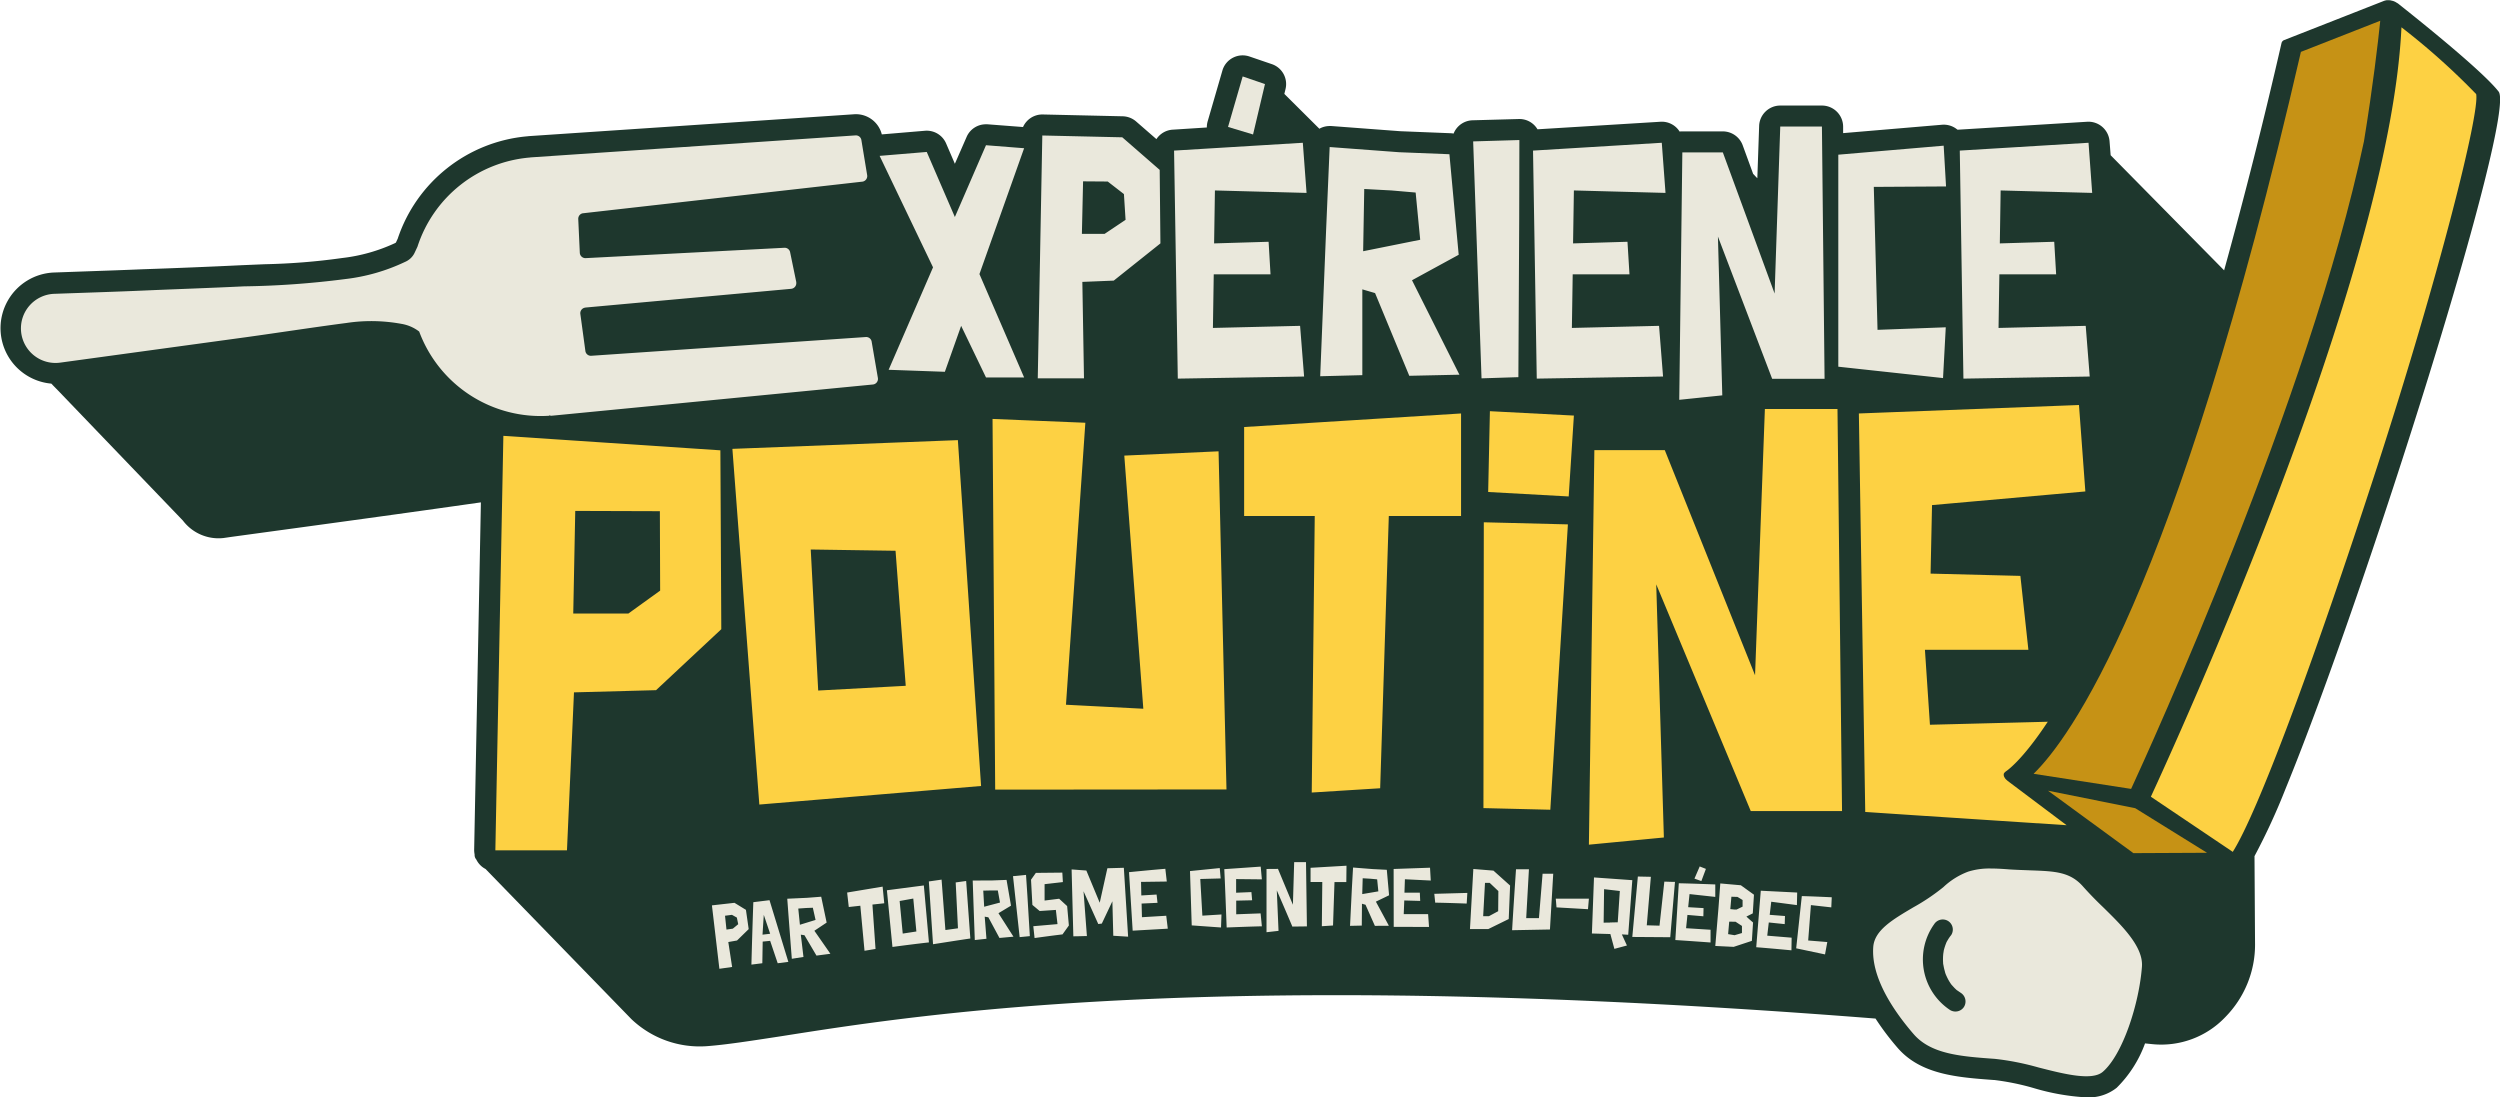
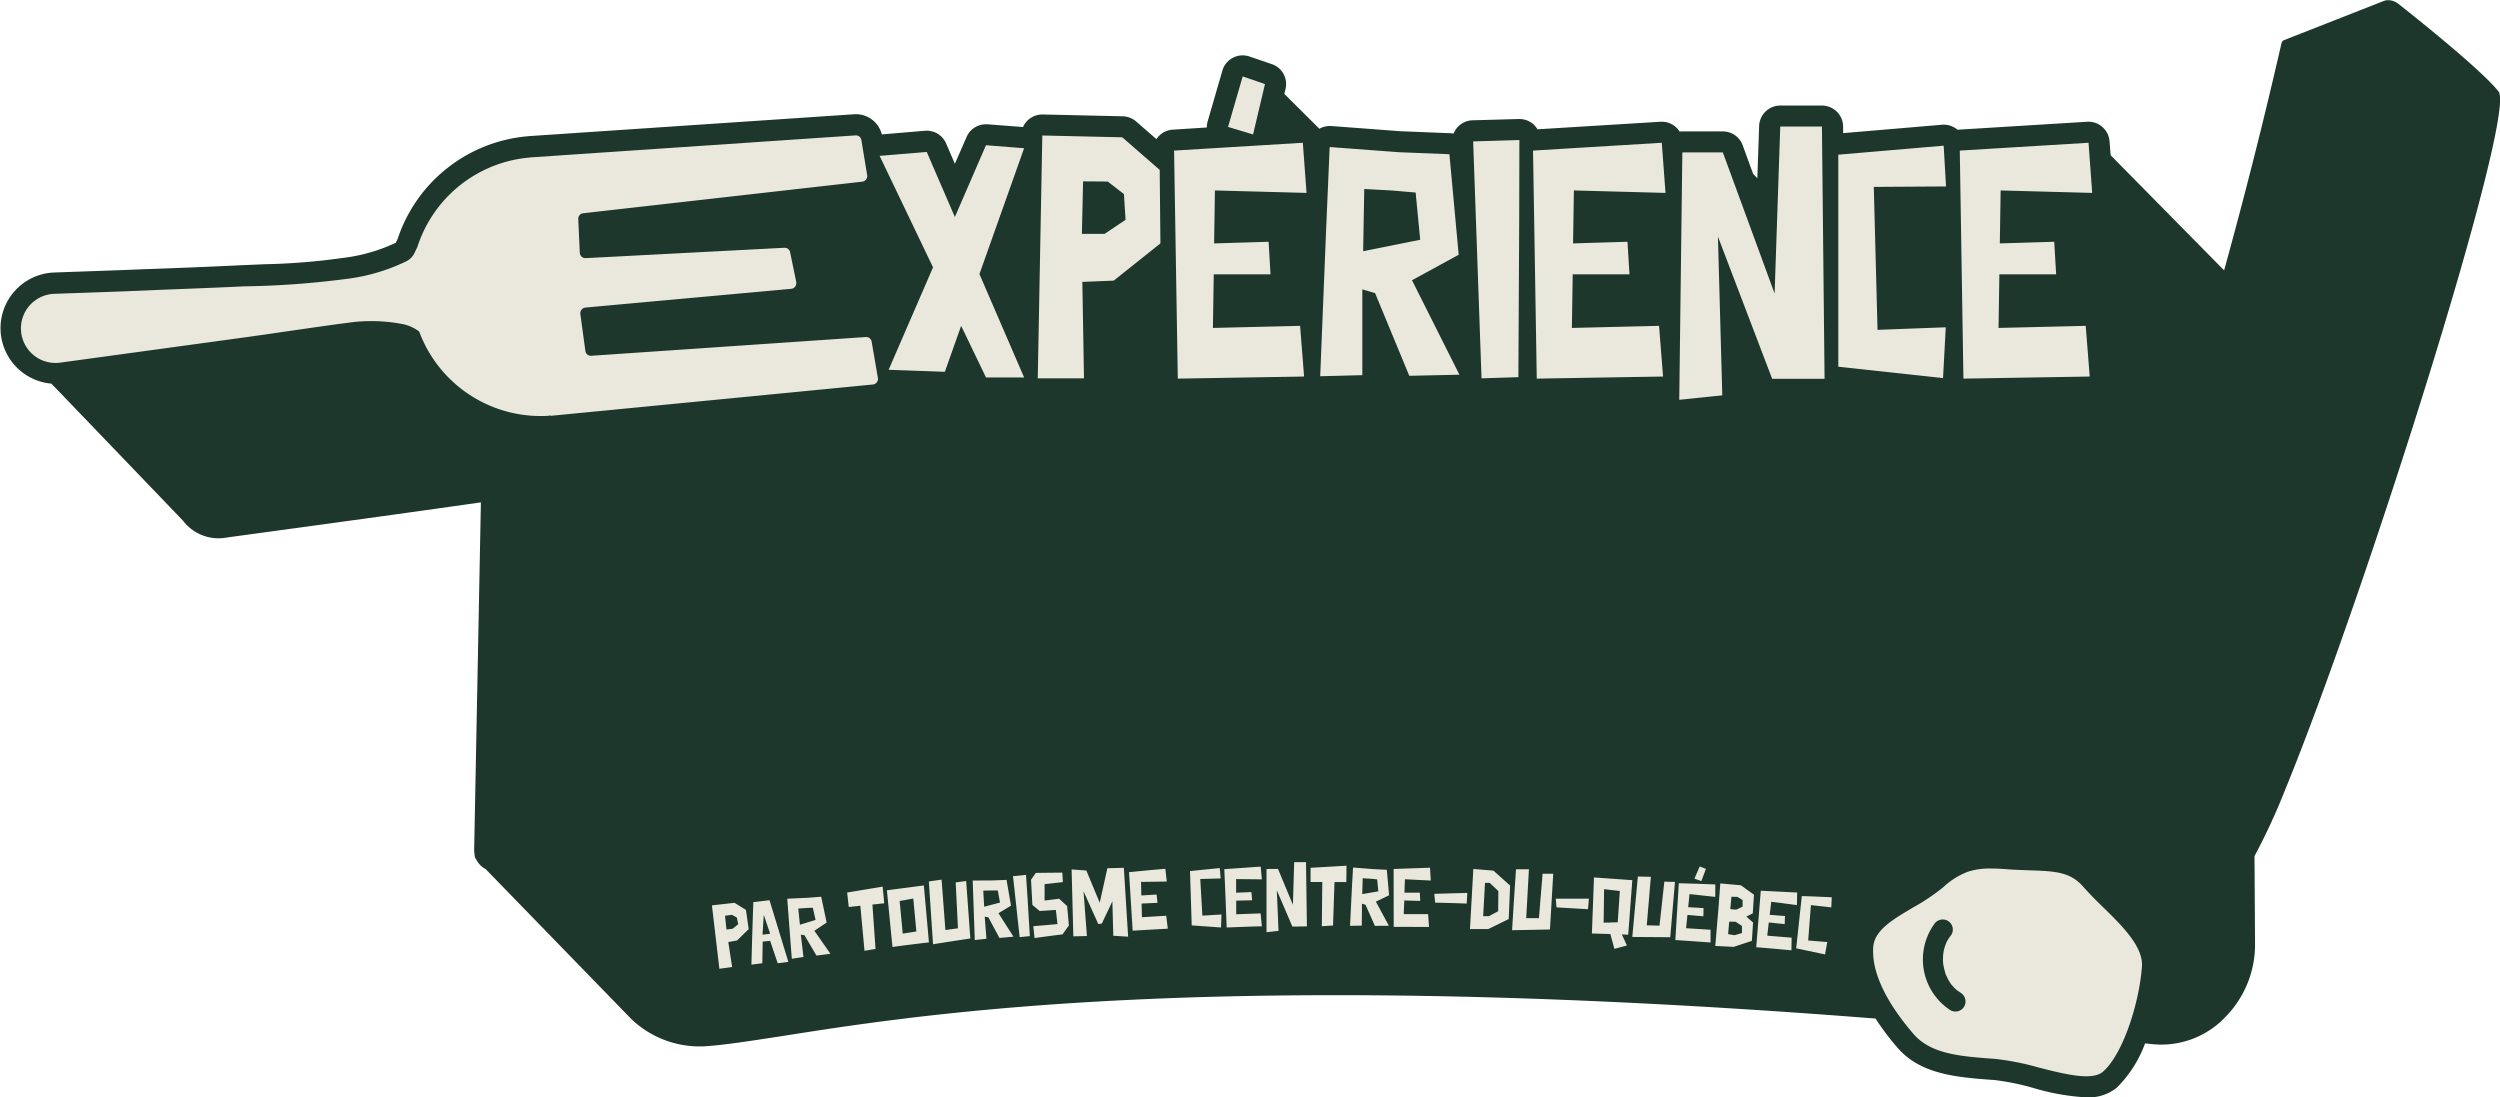
<svg xmlns="http://www.w3.org/2000/svg" viewBox="0 0 274.75 120.61">
  <path d="M274.6 10.07C272.64 7.54 263.93.7 263.56.4a1.7 1.7 0 0 0-.2-.12l-.06-.04c-.1-.06-.21-.1-.32-.14l-.1-.02a1.8 1.8 0 0 0-.21-.05l-.13-.01h-.18a.89.89 0 0 0-.11.01.9.9 0 0 0-.15.04h-.03L251.04 4.4a.47.47 0 0 0-.3.33 572.5 572.5 0 0 1-6.31 24.98l-12.47-12.65-.12-1.53a2.33 2.33 0 0 0-2.45-2.15l-14.15.87h-.12a2.32 2.32 0 0 0-1.7-.54l-10.86.92v-.73a2.33 2.33 0 0 0-2.33-2.3h-4.58c-1.25 0-2.28 1-2.32 2.24l-.2 5.76v-.01l-.27-.28a.77.77 0 0 0-.09-.1.85.85 0 0 0-.08-.08l-.02-.02-1.15-3.15a2.33 2.33 0 0 0-2.18-1.52h-4.45c-.1 0-.2 0-.3.02a2.31 2.31 0 0 0-2.1-1.08l-13.52.83a2.3 2.3 0 0 0-2-1.13h-.06l-5.08.14c-.92.03-1.74.6-2.08 1.46a2.26 2.26 0 0 0-.37-.04l-5.49-.22-7.58-.57h-.17c-.4 0-.8.1-1.14.3l-3.85-3.83.13-.54a2.31 2.31 0 0 0-1.5-2.73l-2.46-.84a2.32 2.32 0 0 0-2.95 1.45l-.03.1-1.61 5.55c-.07.23-.1.47-.1.7l-3.74.24c-.73.04-1.4.43-1.8 1.04l-2.23-1.94a2.34 2.34 0 0 0-1.47-.57l-8.79-.2h-.05c-.92 0-1.75.55-2.12 1.38l-3.9-.3h-.17a2.3 2.3 0 0 0-2.13 1.39L104.94 18l-.96-2.23a2.32 2.32 0 0 0-2.32-1.4l-4.75.4a2.93 2.93 0 0 0-3.08-2.21l-35.71 2.4-.09.01-.08.01c-6.56.58-12.16 5-14.24 11.25l-.2.43-.1.06a18.84 18.84 0 0 1-5.84 1.64c-2.82.4-5.66.62-8.5.68l-2.38.1a756.67 756.67 0 0 1-10.98.45c-1.81.08-4.17.16-6.45.24l-3.36.12a6.12 6.12 0 0 0-.26 12.21l.21.22.54.55L20.1 57.21a4.91 4.91 0 0 0 4.45 1.92l.9-.13c10.72-1.46 18.57-2.53 27.4-3.79l-.74 38.2c0 .16.02.33.05.5-.01.2.05.39.18.54.22.45.57.82 1.02 1.05L69.39 112a10.88 10.88 0 0 0 8.35 2.97c2.11-.16 4.79-.58 8.18-1.1 10.71-1.69 28.64-4.5 60.94-4.5 17.69 0 37.54.86 59.26 2.57a29 29 0 0 0 2.42 3.21c2.55 2.96 6.61 3.25 10.54 3.54h.08c1.46.18 2.9.47 4.31.88a25 25 0 0 0 5.8 1.03c1.2.07 2.4-.3 3.35-1.05a13.15 13.15 0 0 0 3.12-4.88l.78.08a9.71 9.71 0 0 0 8.03-2.96c2.1-2.13 3.29-5 3.28-8l-.06-9.7a70.64 70.64 0 0 0 3.43-7.45c8.84-21.6 25.36-74 23.4-76.57Z" fill="#1e372d" />
  <path fill="#eae8dc" d="m139.02 9.24-2.45-.84-1.61 5.55 2.75.83 1.31-5.54zm90.64 32.14-.44-5.57-9.58.23.09-5.89h6.24l-.21-3.58-5.98.18.09-5.82 10.06.27-.4-5.51-14.15.86.4 25.06 13.88-.23zm-86.34 0-.44-5.57-9.58.23.09-5.89h6.24l-.21-3.58-5.99.18.09-5.82 10.07.27-.41-5.51-14.15.86.41 25.06 13.88-.23zM188.8 26l5.96 15.63h5.76l-.29-27.72h-4.58l-.62 18.35-5.69-15.51h-4.45l-.34 27.19 4.73-.49L188.8 26zm-21.93 15.45.09-17.27.02-8.79-5.08.15.92 26.04 4.05-.13zm15.9-.07-.44-5.57-9.58.23.09-5.89h6.24l-.22-3.58-5.98.18.09-5.82 10.07.27-.41-5.51-14.15.86.41 25.06 13.88-.23zm-33.05-9.58 1.4.41 3.76 9.09 5.51-.12-5.21-10.38 5.13-2.8-1.02-11.05-5.52-.22-7.64-.57-.39 9.1-.65 16.09 4.63-.12V31.8Zm.21-11.03 2.99.16 2.66.23.5 5.19-6.27 1.26.12-6.84Zm63.91 15.2-7.5.28-.41-15.71 7.94-.05-.26-4.48-11.58.99v23.3l11.51 1.25.3-5.58zM97.66 40.64l6.18.22 1.79-5.05 2.73 5.67h4.19l-4.91-11.36 4.91-13.83-4.19-.33-3.42 7.89-3.09-7.15-5.18.43 5.87 12.25-4.88 11.26zm21.29-9.66 3.45-.14 5.13-4.09v-.01l-.08-8.07-4.11-3.58-8.79-.2-.5 26.69h5.08l-.18-10.6Zm.08-11.05 2.71.02 1.78 1.38.18 2.83-2.3 1.54h-2.5l.13-5.77ZM60.37 45.68v-.05c.07.04.15.06.24.06l35.28-3.43a.62.62 0 0 0 .59-.72l-.68-3.96a.61.61 0 0 0-.65-.54L64.98 39.1a.61.61 0 0 1-.65-.55l-.55-4.04a.62.62 0 0 1 .52-.7l.03-.01 22.63-2.06a.62.62 0 0 0 .55-.68V31l-.67-3.25a.61.61 0 0 0-.62-.52l-21.88 1.14a.62.62 0 0 1-.62-.6l-.17-3.68c-.02-.32.2-.6.5-.65l30.75-3.48a.62.62 0 0 0 .5-.72l-.63-3.82a.61.61 0 0 0-.65-.54L58.28 17.3l-.03.01a14.24 14.24 0 0 0-12.37 9.8l-.3.64c-.21.47-.6.84-1.08 1.04a20.86 20.86 0 0 1-6.56 1.88c-3.7.48-7.41.75-11.13.8-3.67.18-7.33.3-11 .46-2.7.12-6.5.24-9.82.36a3.8 3.8 0 1 0 .65 7.56l20.46-2.8c3.67-.51 7.34-1.08 11.01-1.56 2-.3 4.02-.26 6 .1.72.12 1.39.41 1.96.85a14.24 14.24 0 0 0 14.3 9.25Z" />
-   <path d="m80.49 49.33 2.96 39.09 24.37-2.04-2.55-38.01-24.78.96Zm9.43 26.56-.82-15.5 9.32.14 1.12 14.84-9.63.52Zm19.16-29.85.29 40.74 25.42-.02-.87-37.16-10.36.47 2.09 27.82-8.5-.44 2.13-30.99-10.2-.42zm-29.91 3.45L55.32 47.9l-.88 45.55h7.87l.77-17.36 9.02-.24 7.17-6.7-.1-19.66ZM69.04 67.43H63l.22-11.28 9.3.03.03 8.73-3.51 2.53Zm151.6 18.39-.03-.03a1.72 1.72 0 0 1-.23-.22l-.02-.03-.02-.04a.58.58 0 0 1-.13-.4v-.01c0-.04.02-.08.03-.1 0-.02.02-.03.03-.04a.49.49 0 0 1 .15-.15l.03-.03c.05-.03 1.73-1.1 4.6-5.45l-12.95.33-.55-8.24h11.37l-.88-8.12-9.87-.25.16-7.53 16.85-1.5-.7-9.5-24.19.93.7 43.8 22.13 1.45-6.48-4.87Zm-26.68-40.87-1.08 29.26-9.92-24.74h-7.74l-.6 43.36 8.24-.79-.84-27.82 10.39 24.92h10.03l-.5-44.19h-7.98zm-42.28 41.68.95-29.92h7.94V45.44l-23.84 1.49v9.78h7.76l-.33 30.39 7.52-.47zm11.35 2.18 7.35.18 1.93-31.33v-.03l-9.24-.23-.04 31.41zm109.1-78.47A75.97 75.97 0 0 0 263.92 3c-1.26 27.36-25.05 79.16-27.54 84.56l9 6.06c2.68-4.22 8.77-20.45 15.88-42.36 6.83-21.1 11.29-38.9 10.87-40.92Z" fill="#fdd143" />
  <path d="m81.99 100-1.27-.78-2.48.28.82 6.97 1.4-.2-.42-2.74.96-.17 1.28-1.25-.3-2.1Zm-1.45 2.06-.7.1-.16-1.52.76-.1.54.3.15.73-.59.49Zm2.25-2.91c-.08 2.29-.15 4.57-.21 6.86l1.2-.15.04-2.38.82-.08.83 2.46 1.17-.15-2.07-6.78-1.78.22Zm1.01 3.57.14-2.18.7 2.08-.84.1Zm7.05-1.32-.6-2.85-1.56.12-2.17.1a1902.06 1902.06 0 0 0 .5 6.6l1.28-.2-.29-2.45.4.06 1.32 2.24 1.53-.2a675.2 675.2 0 0 0-1.76-2.53l1.35-.9Zm-2.94.23-.18-1.78.84-.06.76-.03.3 1.34-1.72.53ZM97 97.44l-3.9.65.18 1.59 1.27-.14.46 4.95 1.21-.2-.34-4.88 1.3-.14-.18-1.83Zm.47.4.61 6.23c1.34-.18 2.67-.35 4.01-.5l-.56-6.26-4.06.53Zm1.74 4.76-.34-3.58 1.5-.27.34 3.62-1.5.23Zm5.82-5.63.25 5.05-1.38.19-.42-5.54-1.4.2.46 6.9c1.36-.21 2.73-.43 4.1-.63l-.46-6.32-1.15.16Zm6.08 2.57-.49-2.84-1.56.06-2.16.01.08 2.36.15 4.18 1.28-.14-.19-2.43.4.07 1.22 2.27 1.54-.14-1.65-2.58 1.38-.83Zm-2.95.11-.1-1.77.84-.02h.76l.24 1.33-1.74.46Zm4.6-3.5-1.43.14.73 6.7 1.12-.11-.27-4.46-.15-2.27Zm3.64 2.62-1.6.2v-1.8l2.01-.23-.06-1.04-2.91.03-.53.75.15 2.77.8.67 1.78-.12.18 1.56-2.66.23.14 1.3c1.02-.14 2.05-.28 3.07-.4l.7-.98-.19-2.13-.87-.8Zm5.3-3.35-.84 3.79-1.47-3.54-1.62-.12.19 7.35c.5 0 1-.02 1.49-.03l-.37-4.92 1.62 3.6.39-.05 1.16-2.45.1 3.79 1.63.1-.47-7.57-1.8.05Zm3.8 5.38-.04-1.5 1.75-.08-.1-.91-1.68.1-.03-1.49 2.83-.04-.16-1.4c-1.33.11-2.66.24-3.99.37l.4 6.43 3.86-.22-.17-1.42-2.67.16Zm6.41-4.2 2.24-.06-.1-1.14-3.27.33.19 5.97 3.22.23.05-1.43-2.1.13-.23-4.02Zm6.64-1.36-4 .28c.1 2.14.18 4.28.26 6.41 1.3-.05 2.58-.1 3.87-.13l-.14-1.42-2.68.1v-1.5l1.75-.04-.08-.9-1.68.07v-1.5l2.83.03-.13-1.4Zm3.68-.49-.14 4.68-1.64-3.94-1.26.01v6.95l1.32-.15-.19-4.45c.58 1.33 1.15 2.65 1.71 3.98l1.6-.02-.1-7.06h-1.3Zm1.81 2.18h1.28l-.05 4.86 1.23-.08.16-4.77h1.3l.02-1.8-3.95.23v1.56Zm8.37-1.34-1.56-.08-2.15-.17-.13 2.31-.2 4.1 1.29-.03.02-2.4.39.11 1.03 2.32 1.54-.01-1.43-2.65 1.45-.7-.25-2.8Zm-2.7 2.67.05-1.74.84.05.75.07.13 1.32-1.77.3Zm7.53-1.5-.08-1.4-4 .14.01 6.36 3.88.01-.1-1.41h-2.68l.06-1.5 1.75.05-.04-.91h-1.69l.05-1.47 2.84.14Zm.49 2.44c1.15.02 2.3.06 3.46.1l.07-1.17-3.63.1.1.97Zm4.19-3.7-.37 6.6h2.02l2.24-1.1.15-3.68-1.83-1.64-2.2-.18Zm2.73 4.64-1.02.55H163l.2-3.66h.52l.95.9-.02 2.21Zm4.48.76h-1.4l.3-5.37h-1.42c-.15 2.24-.3 4.47-.43 6.7l4.16-.08.36-6.13h-1.17l-.4 4.88Zm1.93-1.18 3.46.2.1-1.16h-3.64l.08.96Zm8.34-2.99-4.22-.3-.23 6.16 2.03.06.44 1.63 1.38-.37-.56-1.22.7.04.45-6Zm-1.6 4.63-.86.02-.02.01-.68.01.05-3.68 1.73.2-.23 3.44Zm4.58.37-1.4-.04.45-5.33-1.43-.03-.61 6.64 4.17.03.52-6.08c-.4 0-.78-.02-1.17-.03l-.53 4.84Zm1.74 1.58a458 458 0 0 1 3.87.27v-1.4l-2.69-.17.15-1.46 1.75.15.02-.9-1.69-.1.15-1.44 2.83.31V97.2c-1.34-.05-2.68-.1-4.01-.13l-.38 6.24Zm2.68-8.09-.58 1.34.76.27.5-1.34-.69-.27Zm5.95 3.1-1.43-1.03-2.26-.2-.2 2.7-.35 4.17 2.02.1 2-.66.13-2.02c-.25-.21-.5-.43-.73-.65l.7-.35.13-2.06Zm-2.12 4.46-.71-.12.12-1.37.7.01.7.46v.78l-.81.24Zm.22-2.82h-.22l-.47-.05.12-1.36.67.02.56.34v.73l-.66.32Zm3.55 1.42 1.74.18.03-.89-1.68-.13.17-1.44 2.82.37.03-1.38-4-.2-.5 6.21c1.29.1 2.58.22 3.87.34l.02-1.39-2.68-.22.17-1.45Zm3 2.84 3.17.67.25-1.36-2.1-.17.3-3.89 2.24.25.05-1.11c-1.1-.05-2.2-.1-3.29-.13l-.62 5.75Z" fill="#eae8dc" />
-   <path fill="#fdd143" d="M172.97 45.67h-.03l-9.2-.48-.19 8.88 8.85.49.57-8.89z" />
-   <path d="m223.49 85.04 10.72 1.66c2-4.32 19.62-42.95 25.59-71.17 1-6.14 1.54-10.83 1.79-13.25l-8.72 3.42c-13.83 60-25.55 75.63-29.38 79.34Zm1.59 1.86 9.38 6.86 8.09-.04-7.89-4.9-9.58-1.92z" fill="#c69215" />
  <path d="M231.13 99.7a39.67 39.67 0 0 1-2.15-2.21c-1.45-1.69-3.12-1.74-5.9-1.84-.71-.03-1.45-.05-2.23-.1-.76-.06-1.42-.1-2.03-.1a7.8 7.8 0 0 0-2.51.34 8.15 8.15 0 0 0-2.74 1.71 22.82 22.82 0 0 1-3.3 2.22c-2.3 1.36-4.27 2.52-4.4 4.36-.25 3.38 2.27 7.06 4.43 9.56 1.92 2.22 5.18 2.46 8.95 2.73l.08.01c1.6.18 3.17.5 4.72.94 2.74.7 5.86 1.5 7.05.47 2.2-1.9 4-7.51 4.3-11.56.16-2.2-2.2-4.5-4.27-6.53Zm-15.29 10.96c-.33.51-1.01.66-1.53.34a6.67 6.67 0 0 1-1.74-9.44 1.12 1.12 0 0 1 1.53-.34c.52.33.67 1.02.34 1.54-.12.15-.24.31-.34.48l-.12.2-.05.09c-.13.31-.24.64-.32.98v.03l-.04.25a5.7 5.7 0 0 0-.02 1.05v.07l.05.25c.03.17.07.35.12.52l.06.24.05.14c.13.3.27.6.45.88l.09.14.1.14.33.36.21.2.03.03.02.01.44.3c.52.34.66 1.03.34 1.54Z" fill="#eae8dc" />
</svg>